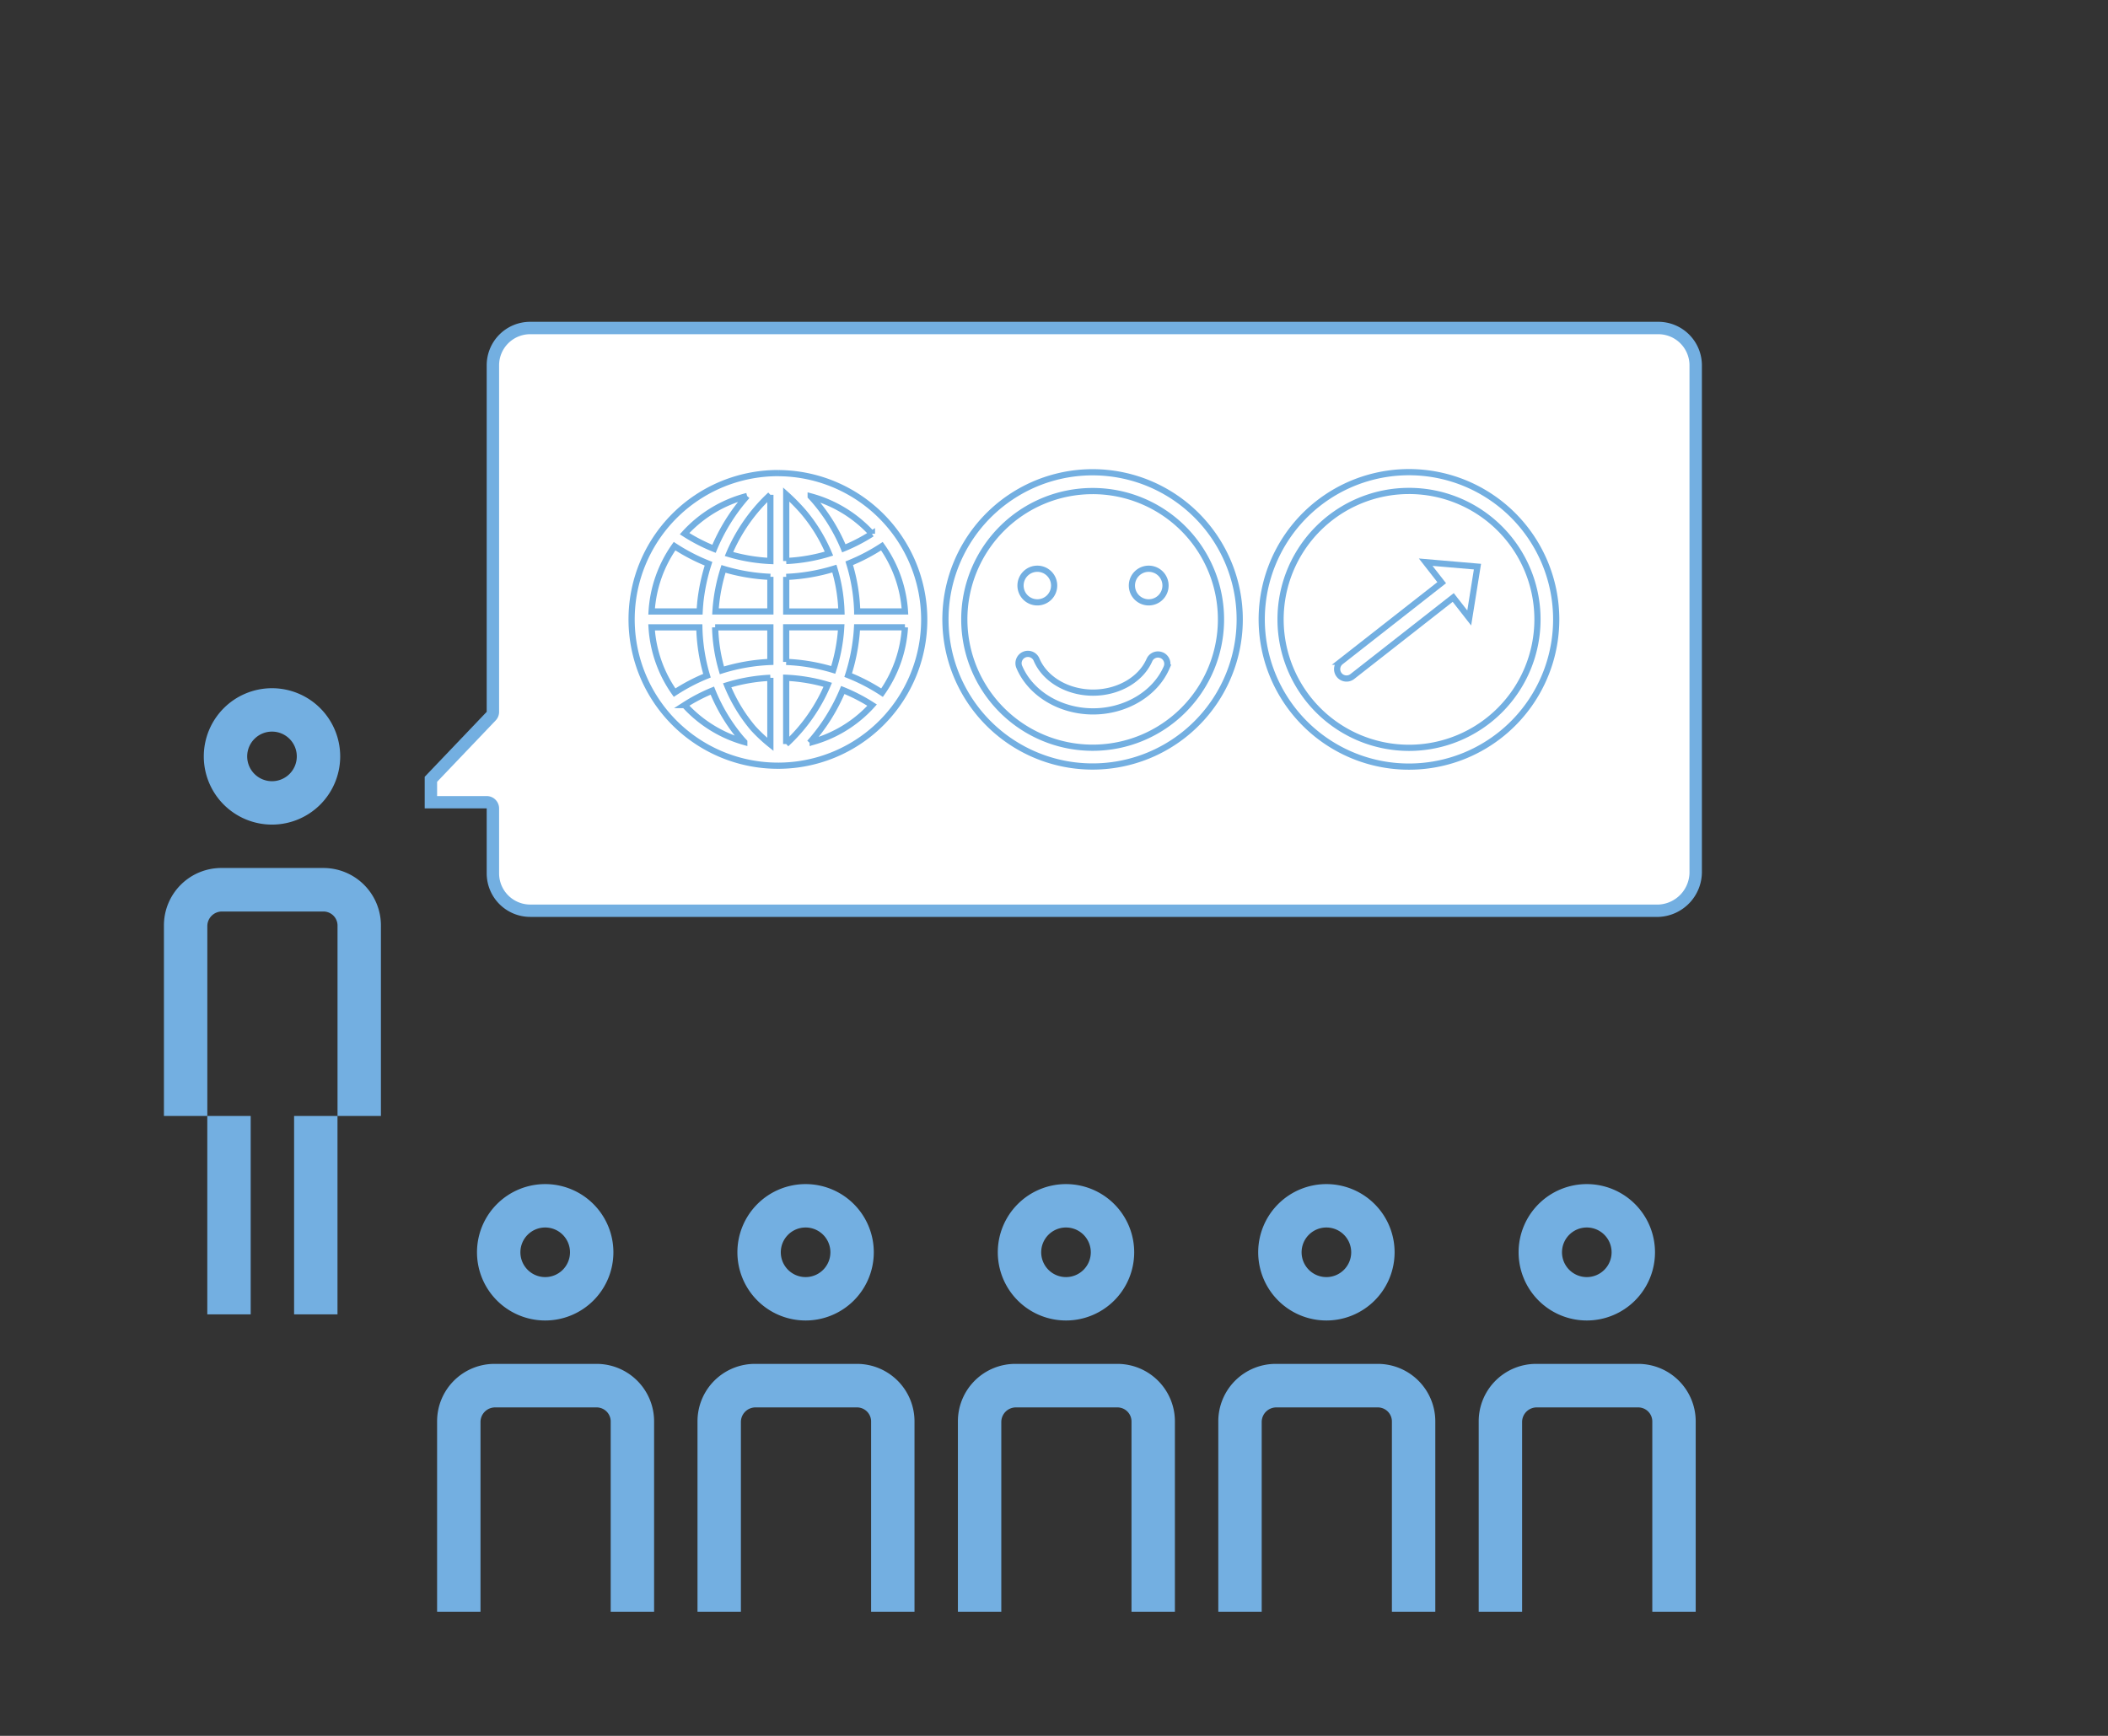
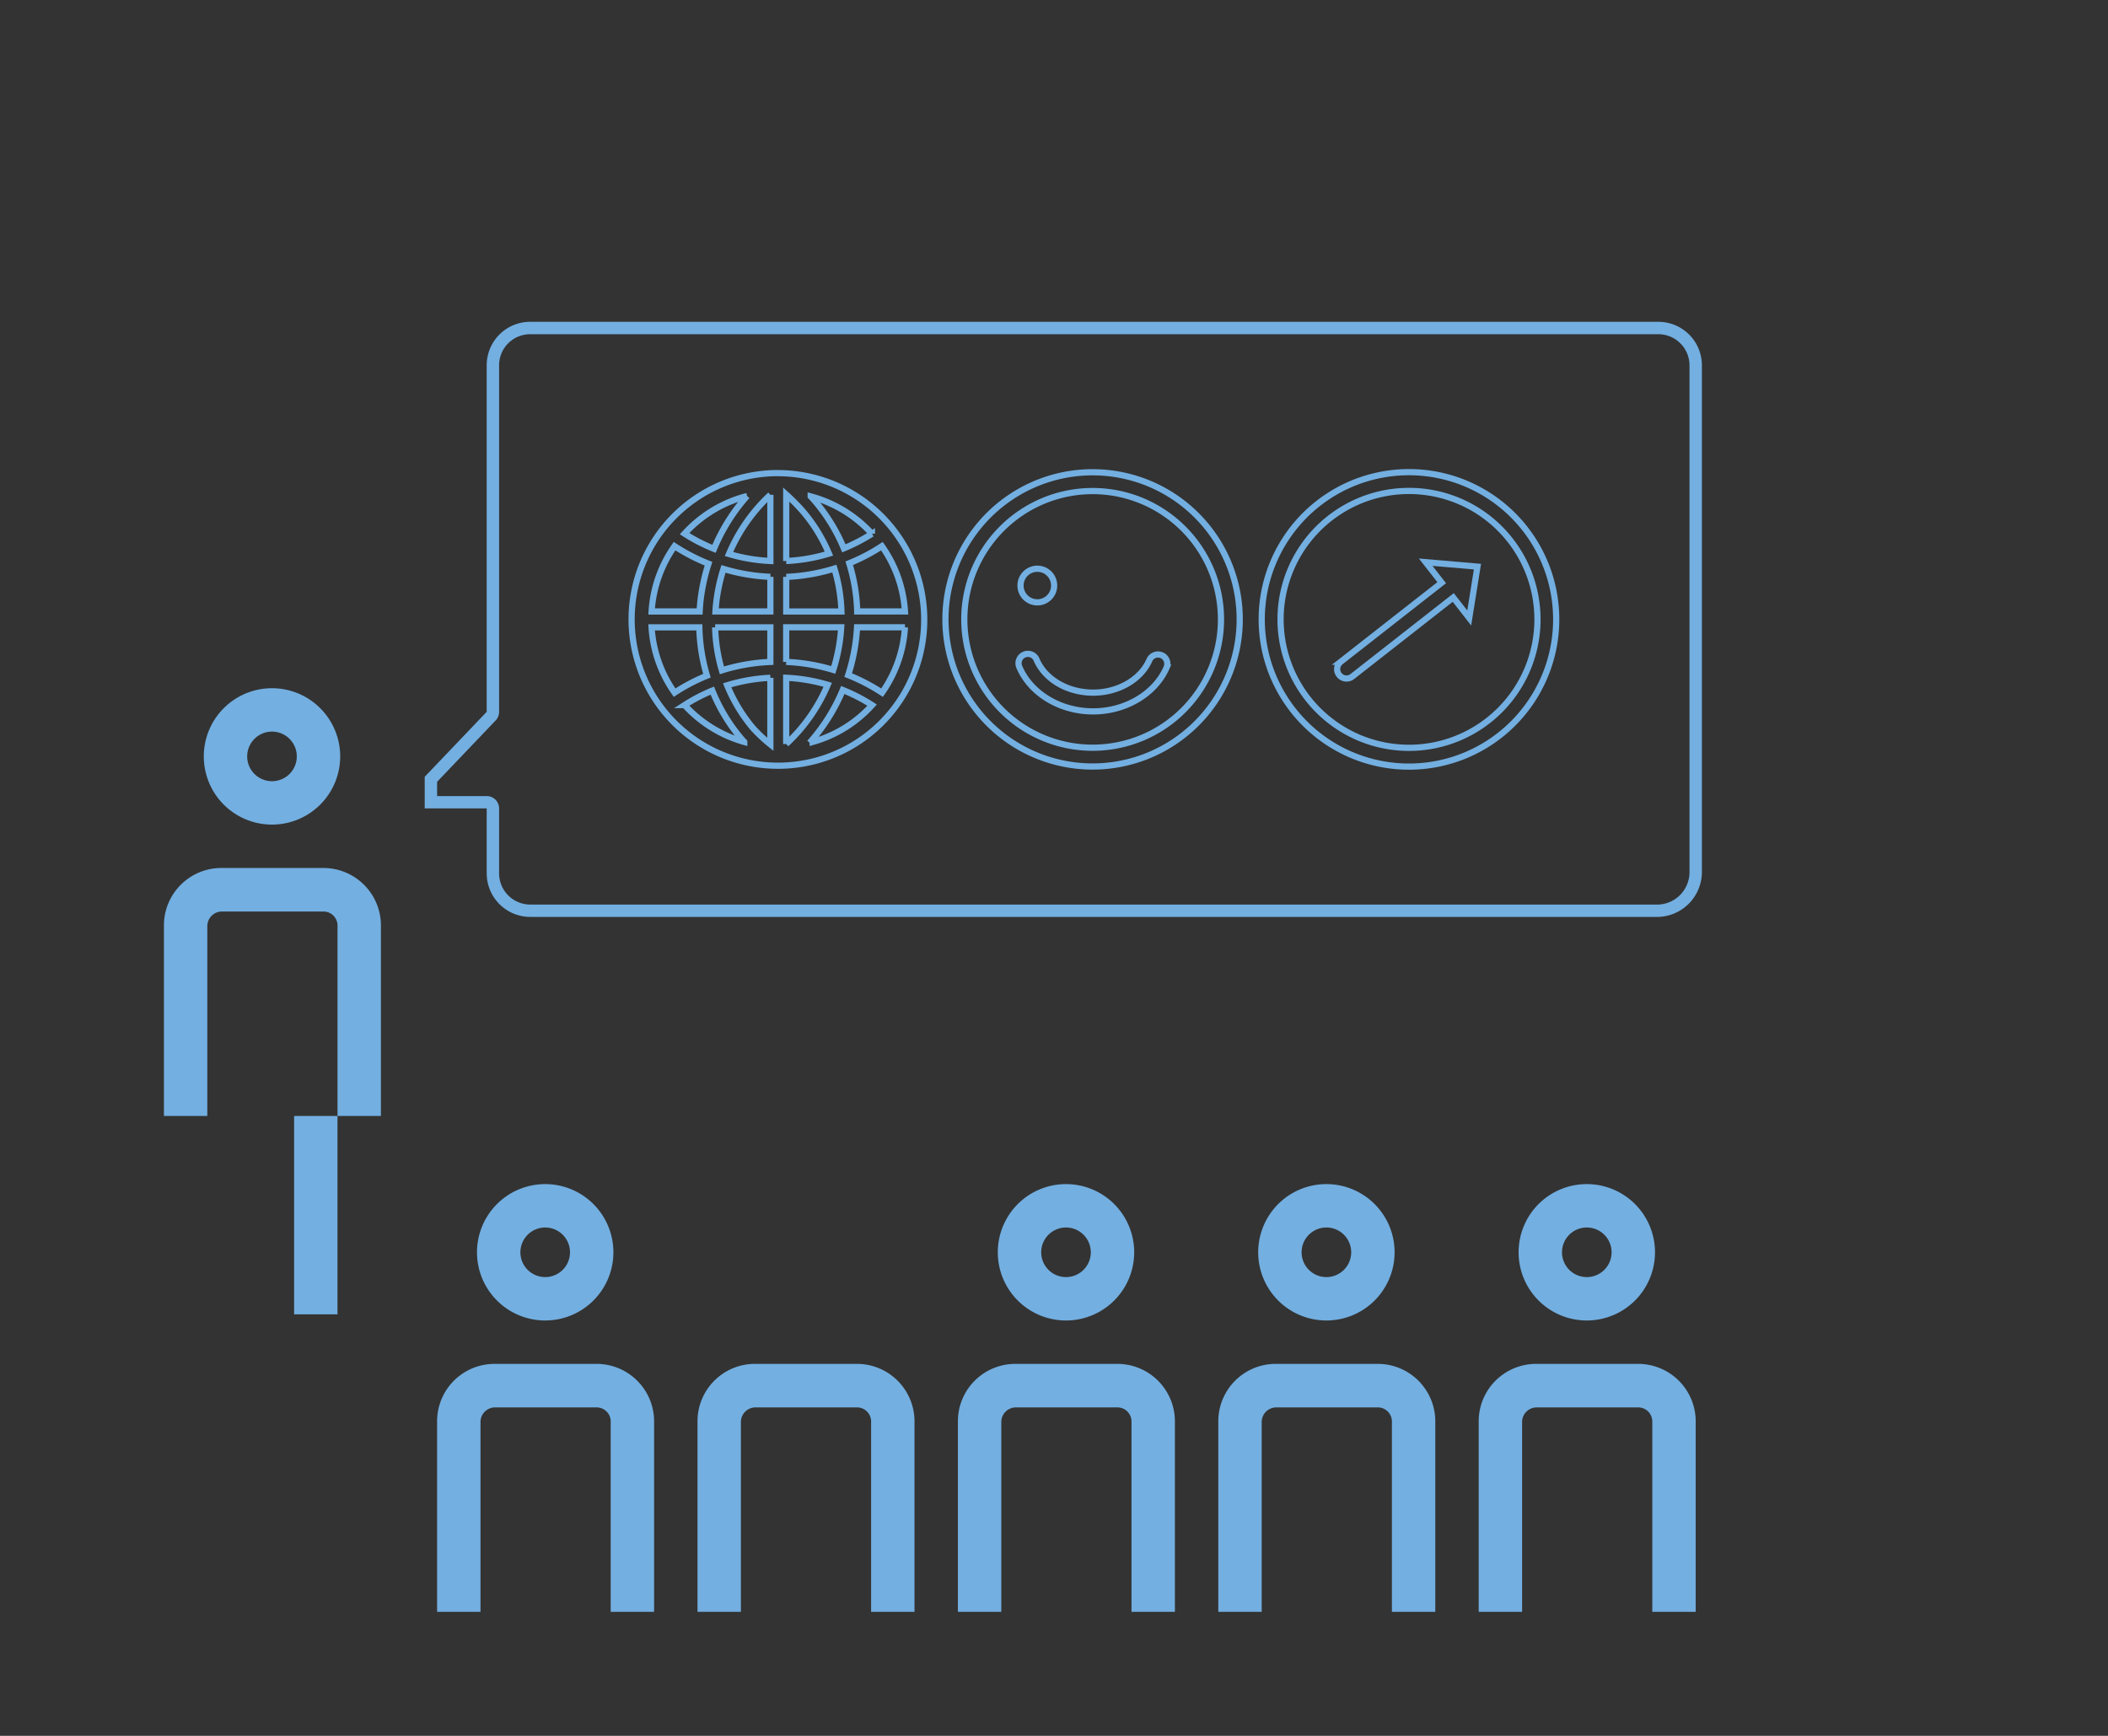
<svg xmlns="http://www.w3.org/2000/svg" width="340" height="280" viewBox="0 0 340 280">
  <rect x="0" y="0" width="340" height="280" fill="#333333" stroke="none" />
  <defs>
    <style>.cls-1{fill:#fff;}.cls-2{fill:#73afe1;}.cls-3{fill:none;stroke:#73afe1;stroke-miterlimit:10;}</style>
  </defs>
  <title>azubis-01</title>
  <g id="_1" data-name="1">
-     <path class="cls-1" d="M85.525,146.908a6.032,6.032,0,0,1-6.025-6.024V130.409a1,1,0,0,0-1-1h-9v-3.7l9.724-10.193a1,1,0,0,0,.276-.69V58.916a6.014,6.014,0,0,1,6.007-6.007H267.475a6.032,6.032,0,0,1,6.025,6.025V140.55a6.253,6.253,0,0,1-5.964,6.358Z" />
    <path class="cls-2" d="M267.475,53.909a5.031,5.031,0,0,1,5.025,5.025V140.55a5.242,5.242,0,0,1-4.964,5.358H85.525a5.031,5.031,0,0,1-5.025-5.025V130.409a2,2,0,0,0-2-2h-8v-2.3l9.447-9.9a2,2,0,0,0,.553-1.38V58.916a5.013,5.013,0,0,1,5.007-5.007H267.475m0-2H85.507A7.007,7.007,0,0,0,78.5,58.916v55.905L68.5,125.3v5.1h10v10.475a7.025,7.025,0,0,0,7.025,7.025H267.536a7.262,7.262,0,0,0,6.964-7.358V58.934a7.025,7.025,0,0,0-7.025-7.025Z" />
    <path class="cls-3" d="M176.287,76.178a23.731,23.731,0,1,0,23.667,23.729,23.726,23.726,0,0,0-23.667-23.729m0,44.432a20.7,20.7,0,1,1,20.646-20.7,20.7,20.7,0,0,1-20.646,20.7" />
    <path class="cls-3" d="M187.375,105.7a1.506,1.506,0,0,0-1.988.777c-1.373,3.139-5.024,5.247-9.086,5.247-4.093,0-7.751-2.13-9.105-5.3a1.512,1.512,0,1,0-2.778,1.192c1.823,4.268,6.6,7.134,11.884,7.134,5.243,0,10.007-2.835,11.852-7.058a1.517,1.517,0,0,0-.778-2" />
    <path class="cls-3" d="M167.306,97.162a2.711,2.711,0,1,0-2.705-2.713,2.708,2.708,0,0,0,2.705,2.713" />
-     <path class="cls-3" d="M185.27,97.162a2.711,2.711,0,1,0-2.705-2.713,2.709,2.709,0,0,0,2.705,2.713" />
    <path class="cls-3" d="M125.646,76.312h-.233a23.6,23.6,0,0,0,.119,47.2l.122,0a23.565,23.565,0,0,0,23.415-23.72,23.647,23.647,0,0,0-23.422-23.473m1.164,16.734a30.524,30.524,0,0,0,7.764-1.338,26.468,26.468,0,0,1,1.142,6.919H126.81Zm0-2.557V79.763A32.462,32.462,0,0,1,129.6,82.6a26.036,26.036,0,0,1,4.1,6.7,28.022,28.022,0,0,1-6.893,1.192m-2.552-10.678V90.49a28.152,28.152,0,0,1-6.679-1.126,27.747,27.747,0,0,1,6.679-9.552m0,13.234v5.581H115.4c.022-.356.049-.712.085-1.072a28.7,28.7,0,0,1,1.206-5.789,30.537,30.537,0,0,0,7.569,1.28M112.946,97.3c-.046.446-.078.89-.1,1.331H105.1a20.433,20.433,0,0,1,3.7-10.536,30.592,30.592,0,0,0,5.476,2.837,31.084,31.084,0,0,0-1.337,6.369m-.143,3.89a29.433,29.433,0,0,0,1.23,7.8,30.394,30.394,0,0,0-5.219,2.735,20.413,20.413,0,0,1-3.712-10.534Zm2.55,0h8.906v5.581a30.409,30.409,0,0,0-7.817,1.358,26.874,26.874,0,0,1-1.089-6.939m8.906,8.141v10.739a24.442,24.442,0,0,1-2.793-2.618,25.886,25.886,0,0,1-4.176-6.912,28.143,28.143,0,0,1,6.969-1.209m2.552,10.685V109.327a27.994,27.994,0,0,1,6.7,1.133,27.755,27.755,0,0,1-6.7,9.552m0-13.244v-5.581h8.872c-.022.392-.051.787-.092,1.182a27.994,27.994,0,0,1-1.189,5.689,30.478,30.478,0,0,0-7.591-1.289m11.317-4.139c.051-.48.085-.963.112-1.443h7.725a20.4,20.4,0,0,1-3.692,10.546,30.55,30.55,0,0,0-5.462-2.837,30.642,30.642,0,0,0,1.317-6.266m.139-4a29.09,29.09,0,0,0-1.288-7.773,30.533,30.533,0,0,0,5.27-2.757,20.427,20.427,0,0,1,3.719,10.529Zm2.375-12.535a28.29,28.29,0,0,1-4.531,2.354,28.473,28.473,0,0,0-4.56-7.5c-.243-.288-.51-.585-.788-.882a20.547,20.547,0,0,1,9.878,6.03M120.5,80.009a30.249,30.249,0,0,0-5.338,8.518,27.969,27.969,0,0,1-4.747-2.445A20.464,20.464,0,0,1,120.5,80.009m-10.08,33.72a27.681,27.681,0,0,1,4.47-2.33,28.5,28.5,0,0,0,4.628,7.7c.165.193.343.388.527.583a20.537,20.537,0,0,1-9.625-5.952m20.16,6.081a30.287,30.287,0,0,0,5.355-8.513,28.306,28.306,0,0,1,4.728,2.44c-.187.207-.377.412-.576.612a20.283,20.283,0,0,1-9.506,5.462" />
    <path class="cls-3" d="M227.315,76.161A23.748,23.748,0,1,0,251,99.907a23.743,23.743,0,0,0-23.684-23.746m0,44.466a20.718,20.718,0,1,1,20.663-20.719,20.717,20.717,0,0,1-20.663,20.719" />
    <path class="cls-3" d="M238.3,91.4l-8.349-.717,2.581,3.307-16.281,12.752a1.513,1.513,0,1,0,1.862,2.386l16.278-12.752,2.581,3.307Z" />
-     <rect class="cls-2" x="33.435" y="180.011" width="7" height="32" />
    <path class="cls-2" d="M43.87,118.011a4,4,0,1,1-4,4,4,4,0,0,1,4-4m0-7a11,11,0,1,0,11,11,11,11,0,0,0-11-11Z" />
    <path class="cls-2" d="M52.175,140.011H35.8a9.259,9.259,0,0,0-9.36,9.24v30.76h7v-30.64a2.356,2.356,0,0,1,2.36-2.34h16.38a2.272,2.272,0,0,1,2.26,2.34v30.64h7v-30.64A9.276,9.276,0,0,0,52.175,140.011Z" />
    <rect class="cls-2" x="47.435" y="180.011" width="7" height="32" />
    <path class="cls-2" d="M87.935,198a4,4,0,1,1-4,4,4,4,0,0,1,4-4m0-7a11,11,0,1,0,11,11,11,11,0,0,0-11-11Z" />
    <path class="cls-2" d="M96.24,220H79.86a9.259,9.259,0,0,0-9.36,9.24V260h7V229.36a2.356,2.356,0,0,1,2.36-2.34H96.24a2.272,2.272,0,0,1,2.26,2.34V260h7V229.36A9.276,9.276,0,0,0,96.24,220Z" />
-     <path class="cls-2" d="M129.935,198a4,4,0,1,1-4,4,4,4,0,0,1,4-4m0-7a11,11,0,1,0,11,11,11,11,0,0,0-11-11Z" />
    <path class="cls-2" d="M138.24,220H121.86a9.259,9.259,0,0,0-9.36,9.24V260h7V229.36a2.356,2.356,0,0,1,2.36-2.34h16.38a2.272,2.272,0,0,1,2.26,2.34V260h7V229.36A9.276,9.276,0,0,0,138.24,220Z" />
    <path class="cls-2" d="M171.935,198a4,4,0,1,1-4,4,4,4,0,0,1,4-4m0-7a11,11,0,1,0,11,11,11,11,0,0,0-11-11Z" />
    <path class="cls-2" d="M180.24,220H163.86a9.259,9.259,0,0,0-9.36,9.24V260h7V229.36a2.356,2.356,0,0,1,2.36-2.34h16.38a2.272,2.272,0,0,1,2.26,2.34V260h7V229.36A9.276,9.276,0,0,0,180.24,220Z" />
    <path class="cls-2" d="M213.935,198a4,4,0,1,1-4,4,4,4,0,0,1,4-4m0-7a11,11,0,1,0,11,11,11,11,0,0,0-11-11Z" />
    <path class="cls-2" d="M222.24,220H205.86a9.259,9.259,0,0,0-9.36,9.24V260h7V229.36a2.356,2.356,0,0,1,2.36-2.34h16.38a2.272,2.272,0,0,1,2.26,2.34V260h7V229.36A9.276,9.276,0,0,0,222.24,220Z" />
    <path class="cls-2" d="M255.935,198a4,4,0,1,1-4,4,4,4,0,0,1,4-4m0-7a11,11,0,1,0,11,11,11,11,0,0,0-11-11Z" />
    <path class="cls-2" d="M264.24,220H247.86a9.259,9.259,0,0,0-9.36,9.24V260h7V229.36a2.356,2.356,0,0,1,2.36-2.34h16.38a2.272,2.272,0,0,1,2.26,2.34V260h7V229.36A9.276,9.276,0,0,0,264.24,220Z" />
  </g>
</svg>